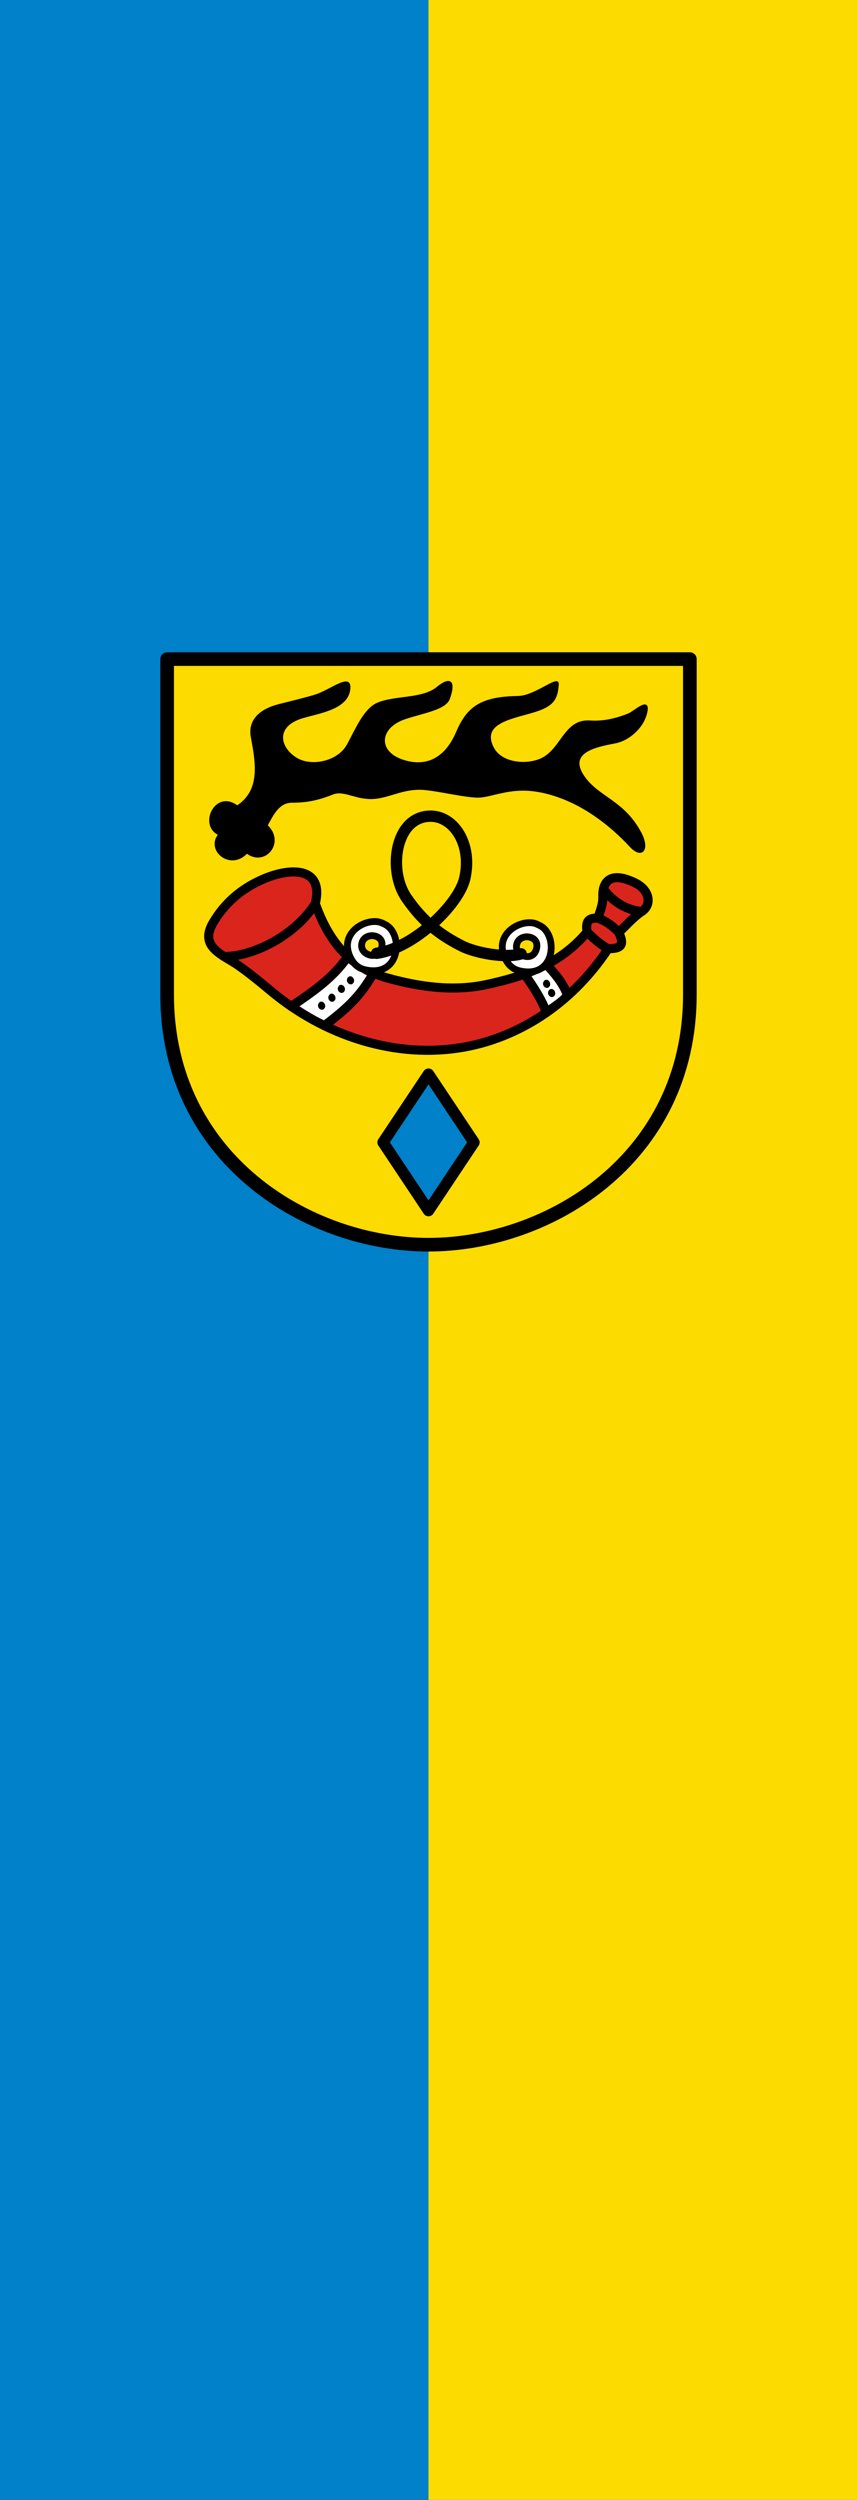
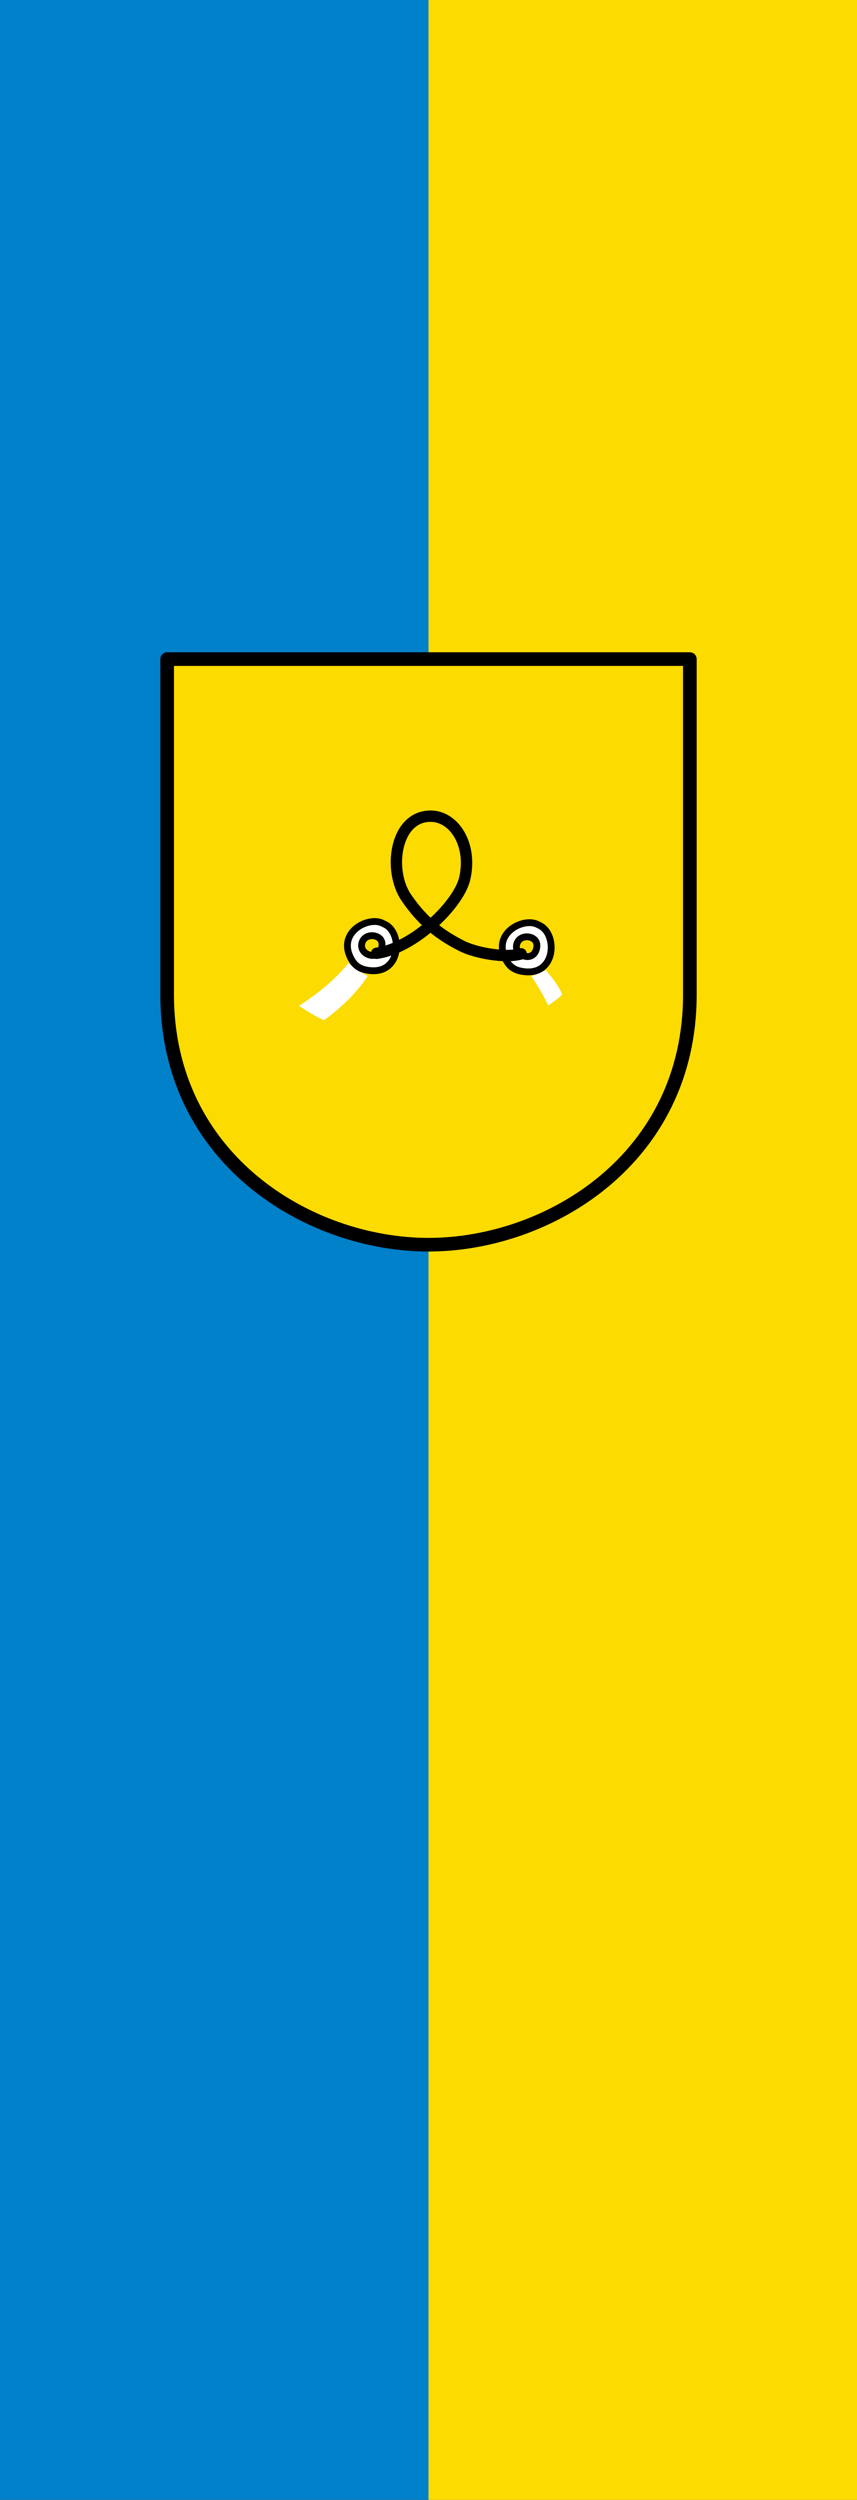
<svg xmlns="http://www.w3.org/2000/svg" width="300" height="875">
  <rect width="100%" height="100%" fill="#333333" stroke="none" />
  <path d="M300 0H150v875h150" color="#000" fill="#fcdb00" />
  <path d="M150 0H0v875h150" color="#000" fill="#0081c9" />
  <path d="M58.51 230.694h182.98v117.413c0 57.712-49.723 87.563-91.49 87.563-41.767 0-91.49-29.851-91.49-87.563z" fill="#fcdb00" fill-rule="evenodd" stroke="#000" stroke-width="4.775" stroke-linecap="round" stroke-linejoin="round" />
-   <path d="M93.505 288.911c6.283 5.96-.784 14.411-7.08 9.66-5.807 6.156-14.279-.954-9.874-6.475-6.961-3.272-1.147-15.722 6.484-9.977 8.2-5.37 6.751-14.703 4.98-24.015-1.221-6.426 3.566-9.943 9.728-11.486 4.958-1.242 10.42-2.577 12.94-3.427 5.245-1.77 11.907-7.38 11.779-2.556-.2 7.507-10.75 8.796-16.74 10.626-9.598 2.933-8.012 10.546-1.822 14.22 5.11 3.033 14.42 1.32 17.777-4.884 2.959-5.467 5.854-12.42 10.4-14.415 6.04-2.652 15.821-1.348 20.918-5.568 4.424-3.663 6.611-2.481 4.275 3.963-1.416 3.909-9.925 4.944-15.984 7.147-8.683 3.158-9.41 11.636.242 14.535 8.502 2.554 14.723-1.543 18.316-9.965 3.802-8.911 8.622-12.282 21.528-12.496 6.14-.101 14.251-7.701 14.034-4.273-.3 4.709-1.582 6.675-5.175 8.382-6.895 3.277-22.782 3.614-17.56 13.803 2.904 5.667 12.03 6.277 17.074 3.75 6.98-3.497 7.921-13.715 16.833-13.08 4.899.348 9.602-.92 13.502-2.505 1.872-.76 7.918-6.602 6.176-.002-1.36 5.153-6.37 9.204-10.639 10.065-6.116 1.234-17.318 2.96-11.2 11.862 5.032 7.32 13.864 8.382 19.895 19.668 3.142 5.878.44 9.26-3.693 4.806-7.457-8.035-15.49-13.483-22.713-16.453-4.852-1.995-10.198-3.368-15.282-3.274-6.345.117-11.21 2.25-14.717 2.423-4.37.215-13.612-2.131-19.284-2.646-6.984-.635-11.74 2.513-17.247 3.084-6.489.673-10.81-3.121-14.867-1.507-5.711 2.274-9.544 2.842-14.3 2.868-4.516.024-6.508 4.055-8.704 8.142z" fill-rule="evenodd" stroke="#000" stroke-width=".398" stroke-linecap="round" stroke-linejoin="round" />
-   <path d="M150 375.968l-15.911 23.88L150 423.73l15.911-23.88z" fill="#0081c9" fill-rule="evenodd" stroke="#000" stroke-width="3.979" stroke-linecap="round" stroke-linejoin="round" />
-   <path d="M216.618 326.315c1.634 3.844 1.686 5.778-3.714 5.737-13.537 20.432-32.506 31.126-50.036 34.368-24.5 4.53-49.535-4.155-67.874-19.424-4.77-3.972-10.102-8.372-14.307-10.835-5.5-3.222-10.165-6.262-6.074-13.222 4.25-7.229 10.345-12.234 18-15.434 9.325-3.9 20.82-4.015 17.754 8.77 4.201 11.797 11.114 22.117 25.217 26.034 11.284 3.134 23.224 4.856 35.126 2.212 12.483-2.774 24.854-6.563 34.81-18.256-.481-3.218-.01-5.144 3.761-4.883.795-2.56 1.86-4.815 1.752-7.68-.145-3.82 1.544-9.346 11.125-4.761 5.397 2.582 6.04 7.729 2.575 10.033-3.124 2.078-5.931 5.409-8.115 7.341z" fill="#da251d" fill-rule="evenodd" stroke="#000" stroke-width="3.183" stroke-linecap="round" stroke-linejoin="round" />
  <path d="M121.926 337.141c1.894 1.493 4.715 3.38 6.804 4.484-3.735 5.64-9.158 11.06-15.357 15.476-3.187-1.485-6.423-3.53-8.697-5.015 5.852-3.87 12.263-8.688 17.25-14.945zM186.044 341.708c1.823-.705 3.776-1.546 4.96-2.193 1.87 2.207 4.404 5.143 5.793 8.586-.932 1.102-3.273 2.728-4.892 3.83-1.731-3.732-4.02-7.454-5.861-10.223z" fill="#fff" fill-rule="evenodd" />
-   <path d="M211.252 311.128c3.038 4.324 8.262 7.666 13.481 7.846m-15.452 2.408c2.277.799 4.673 2.194 7.337 4.933m-11.097-.05c2.46 2.303 4.922 4.623 7.383 5.787m-21.454 5.557c2.56 3.203 5.305 5.606 7.318 10.814m-15.164-7.411c3.23 4.508 6.003 8.857 7.68 13.365M130.76 340.61c-5.124 8.861-9.847 12.69-17.177 18.404m8.148-24.197c-5.365 7.84-12.786 12.623-19.756 17.45m8.392-35.99c-6.943 11.03-21.632 18.578-31.957 18.507" fill="none" stroke="#000" stroke-width="3.183" stroke-linecap="round" stroke-linejoin="round" />
  <path d="M187.945 323.465c-4.999-2.285-15.62 3.249-10.977 12.269.945 1.836 2.325 3.514 5.156 4.13 11.719 2.552 13.122-10.83 8.036-15.128-.646-.546-1.424-.91-2.215-1.27zm-2.15 4.656c1.947.647 2.554 2.36 1.894 4.35-.66 1.989-2.371 2.775-4.317 2.128-1.947-.646-3.066-2.373-2.406-4.362.66-1.99 2.883-2.763 4.83-2.116zM133.746 323.065c-5-2.285-15.62 3.248-10.978 12.269.945 1.835 2.326 3.513 5.156 4.13 11.72 2.552 13.122-10.83 8.037-15.129-.646-.545-1.424-.909-2.215-1.27zm-2.15 4.656c1.946.646 2.553 2.36 1.893 4.35-.66 1.988-2.371 2.775-4.317 2.128-1.946-.647-3.065-2.373-2.405-4.363.66-1.989 2.883-2.762 4.829-2.115z" fill="#fff" stroke="#000" stroke-width="2.387" stroke-linejoin="round" />
  <path d="M131.833 333.67c13.028-1.759 28.776-17.092 30.86-26.22 2.702-11.835-3.722-21.693-11.838-21.773-12.583-.126-15.17 18.979-8.593 28.56 5.932 8.64 11.951 13.071 19.336 16.839 4.844 2.472 15.327 4.407 20.827 2.787" fill="none" stroke="#000" stroke-width="3.979" stroke-linecap="round" stroke-linejoin="round" />
-   <path d="M111.88 351.074c.932-1.01 2.416.804 1.445 1.859-.916.995-2.545-.67-1.445-1.86zM115.493 348.285c.932-1.01 2.417.804 1.445 1.859-.916.995-2.545-.67-1.445-1.86zM118.797 345.186c.932-1.01 2.416.804 1.445 1.859-.916.995-2.545-.67-1.445-1.86zM121.997 342.19c.932-1.009 2.416.804 1.445 1.86-.916.994-2.545-.67-1.445-1.86zM190.65 343.43c.932-1.01 2.416.804 1.445 1.859-.916.995-2.545-.67-1.445-1.86zM192.405 346.632c.932-1.009 2.416.804 1.445 1.86-.916.994-2.545-.67-1.445-1.86z" fill-rule="evenodd" stroke="#000" stroke-width=".398" />
</svg>